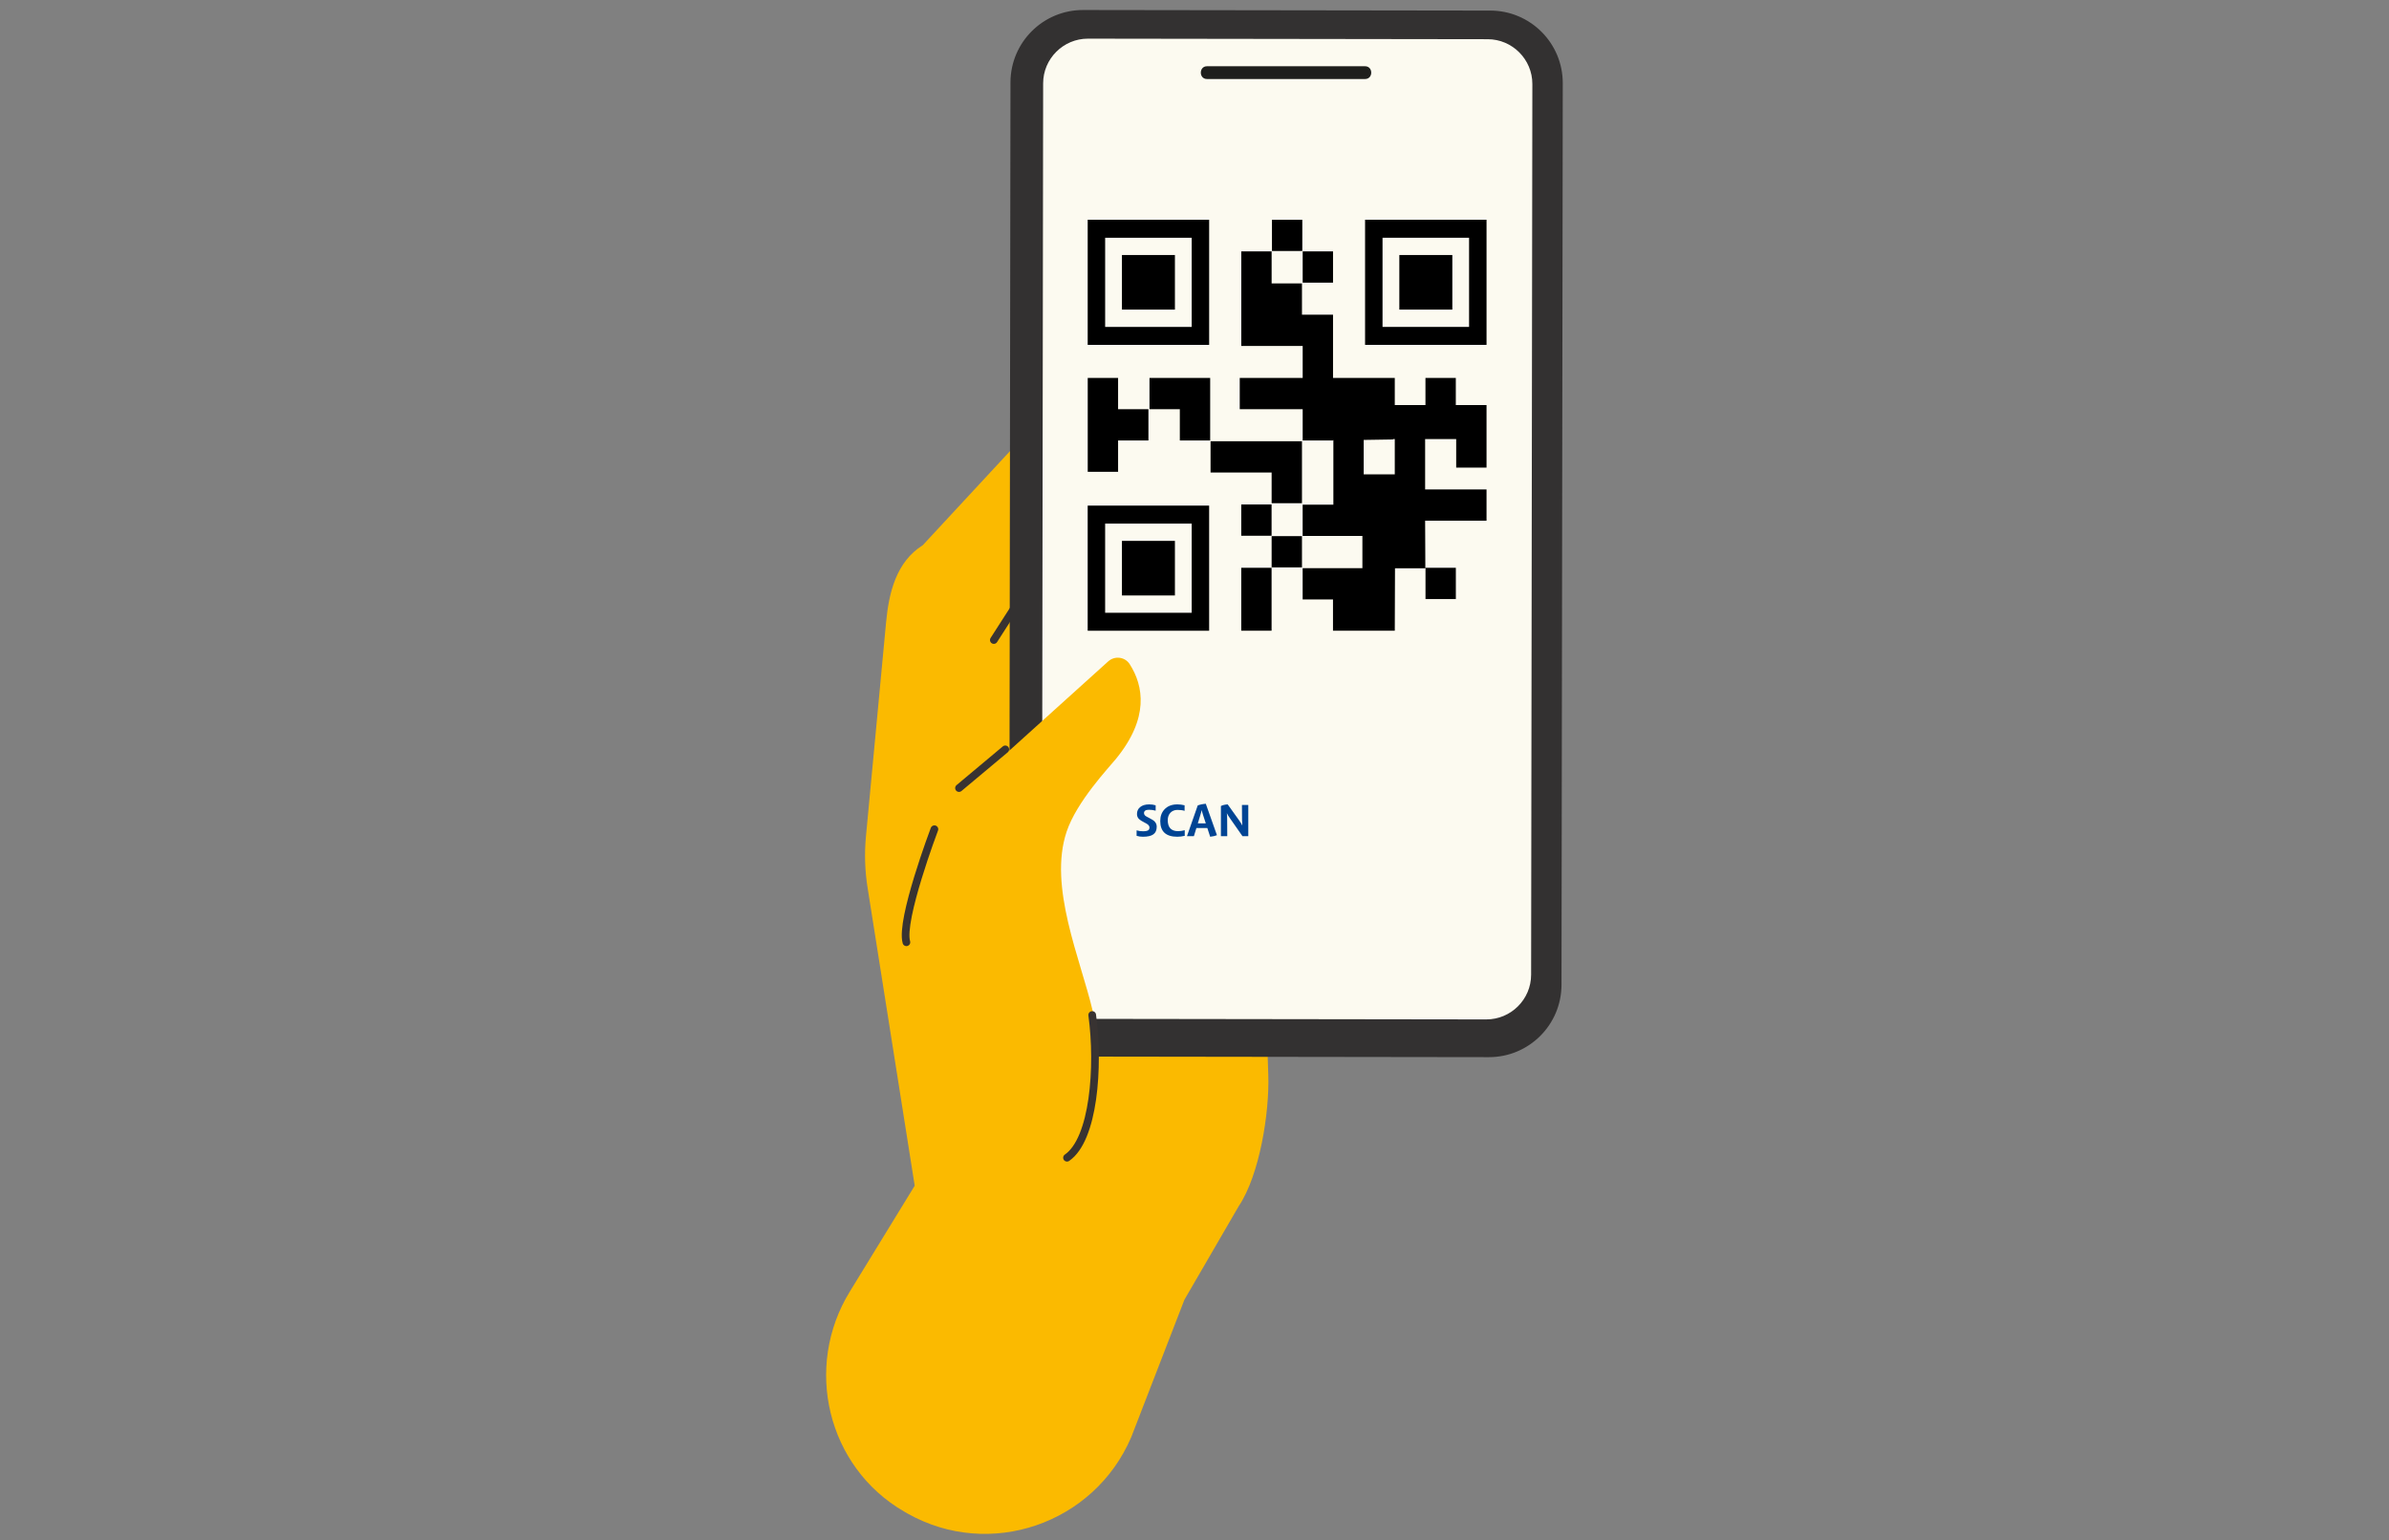
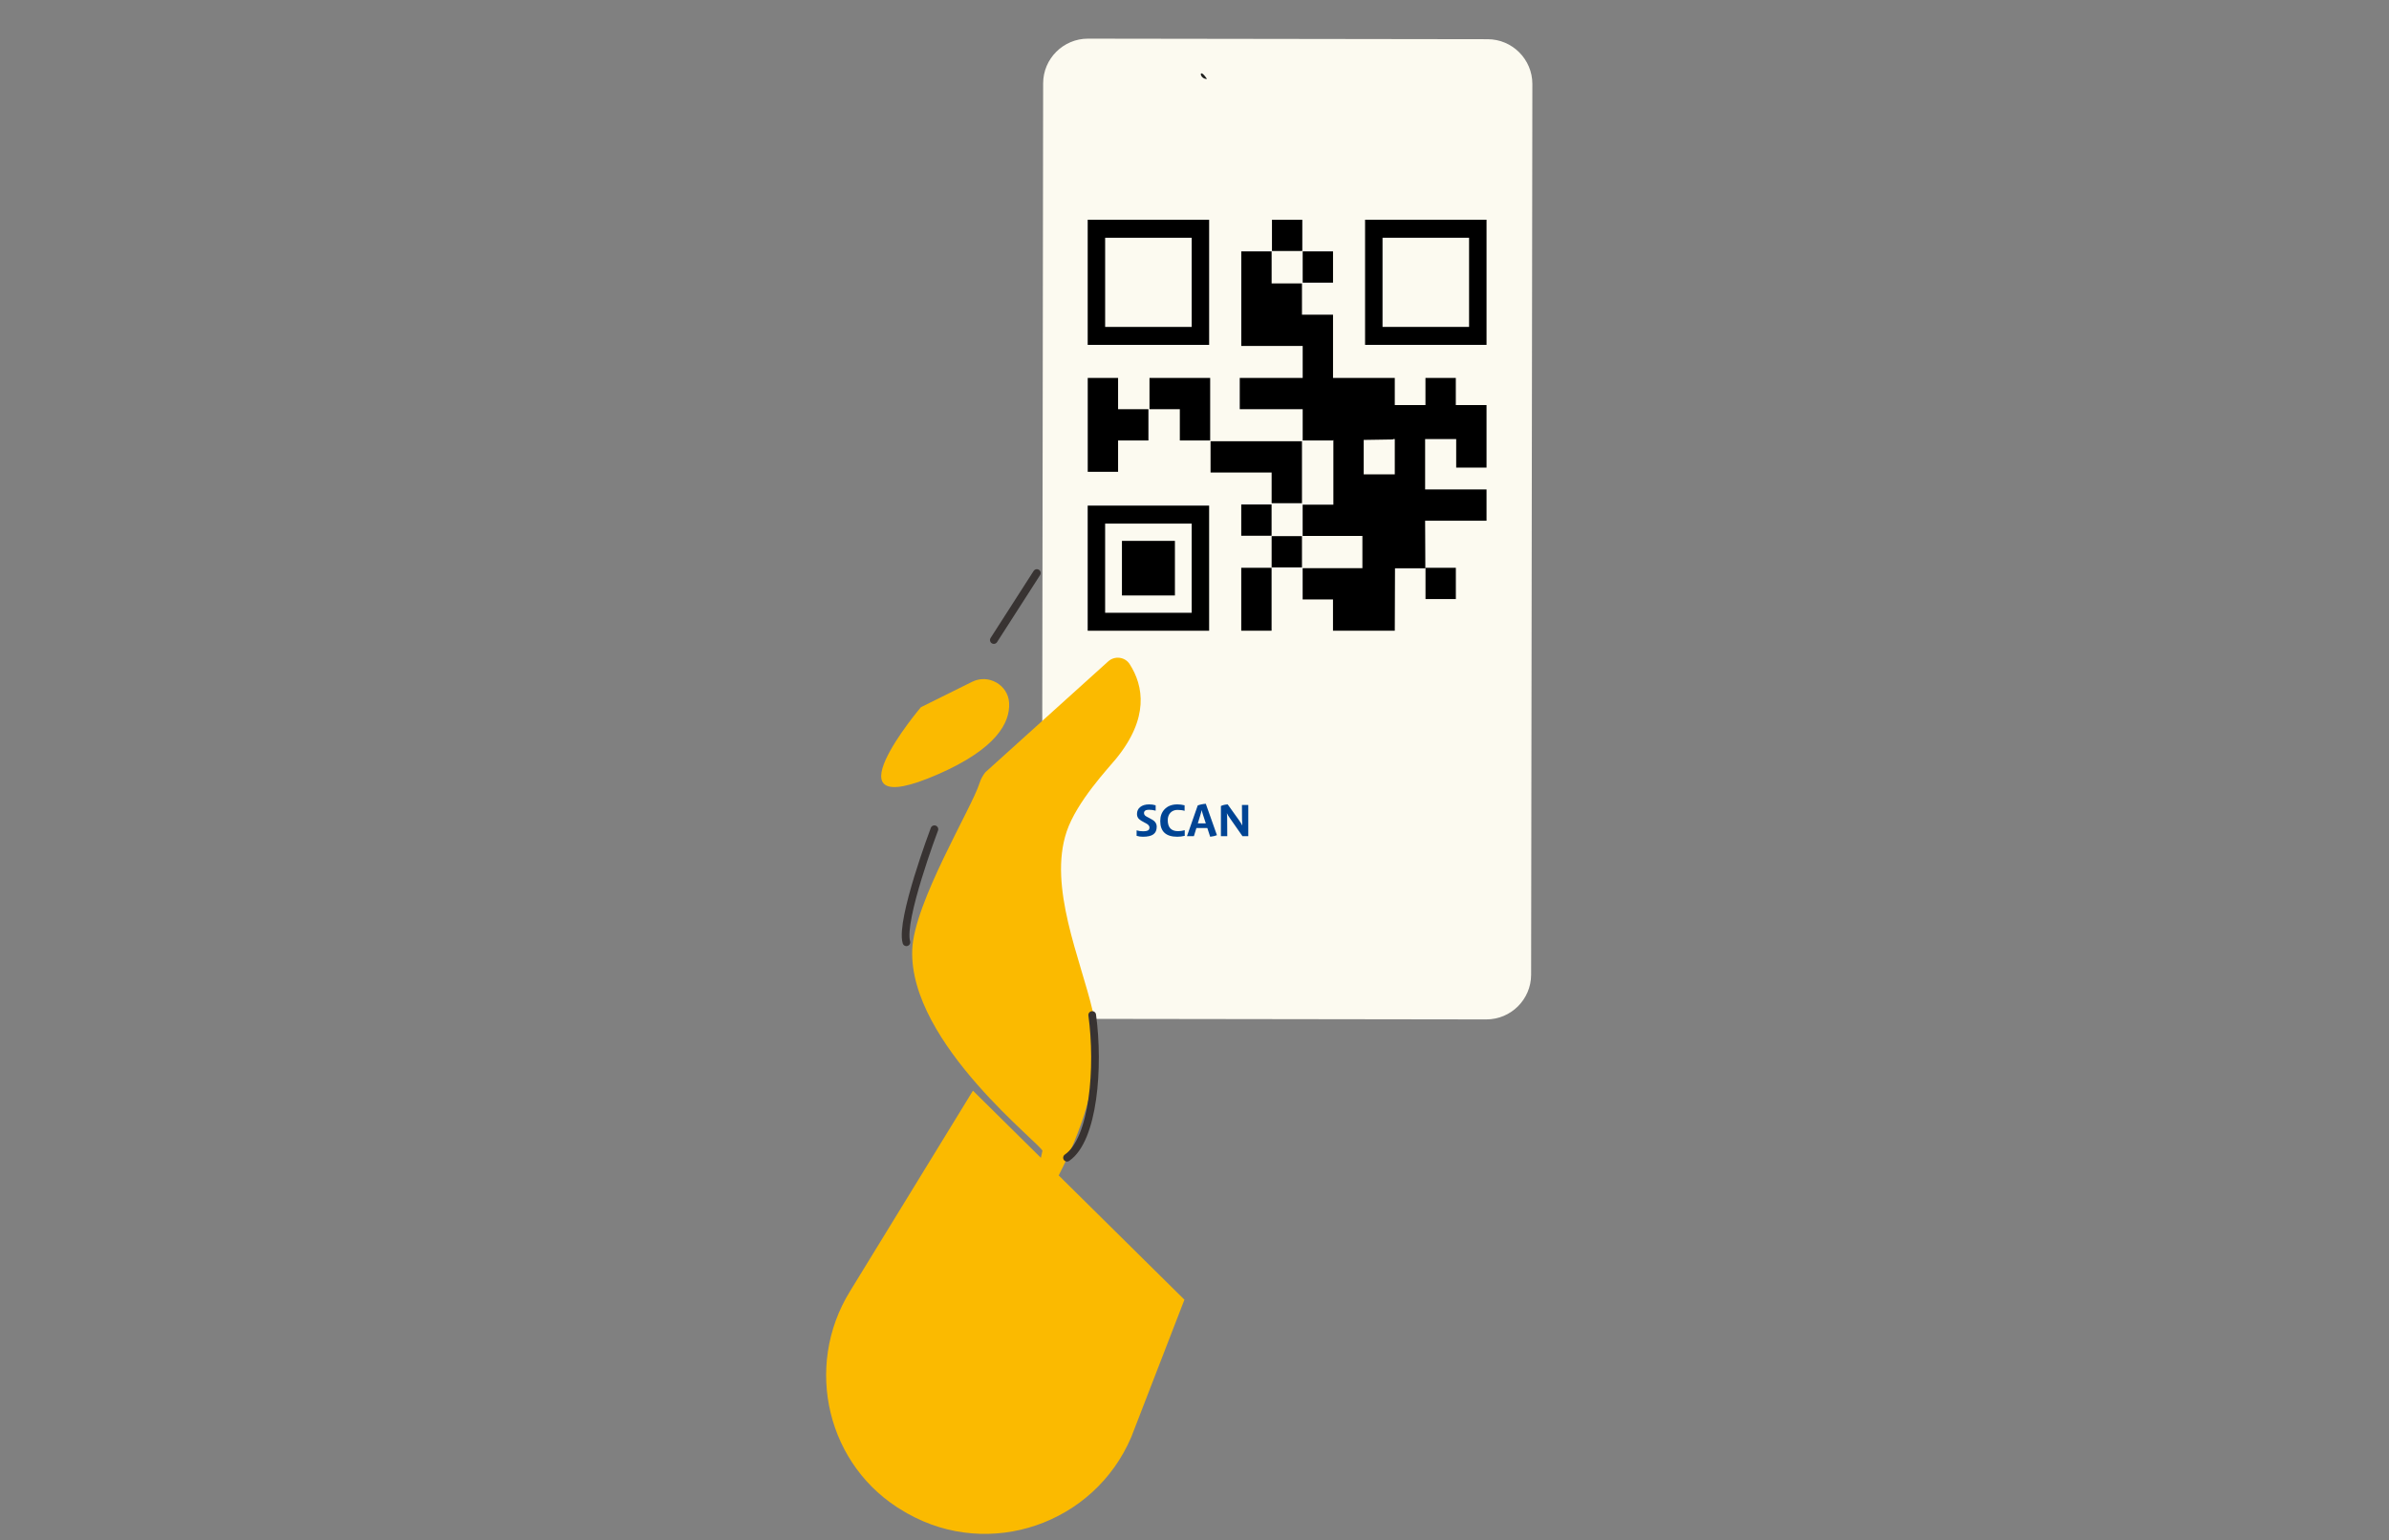
<svg xmlns="http://www.w3.org/2000/svg" width="200" height="129" viewBox="0 0 200 129" fill="none">
  <rect x="0" y="0" width="200" height="129" fill="#808080" stroke="none" />
-   <path d="M76.576 99.289L72.639 74.386C72.408 72.957 72.358 71.5 72.493 70.061L74.182 52.095C74.417 49.605 75.037 47.047 77.253 45.654L88.618 33.391C88.618 33.391 96.47 54.304 101.048 71.832C101.318 72.865 101.511 73.838 101.643 74.753L105.615 72.983L106.178 90.044C106.281 93.133 105.462 98.38 103.705 101.002L99.156 108.84L76.576 99.292V99.289Z" fill="#FBBA00" />
  <path d="M86.802 47.986L83.2 53.597" stroke="#383332" stroke-width="0.643" stroke-linecap="round" stroke-linejoin="round" />
  <path d="M77.099 59.22L81.392 57.09C82.753 56.417 84.399 57.354 84.481 58.861C84.57 60.503 83.441 62.697 78.492 64.853C68.756 69.089 77.096 59.22 77.096 59.22H77.099Z" fill="#FBBA00" />
-   <path d="M124.767 0.886L90.673 0.838C87.32 0.834 84.599 3.548 84.594 6.901L84.489 82.399C84.484 85.752 87.198 88.474 90.551 88.479L124.645 88.526C127.998 88.531 130.72 85.817 130.724 82.464L130.83 6.965C130.834 3.612 128.12 0.891 124.767 0.886Z" fill="#333131" />
  <path d="M124.43 85.366L90.966 85.32C88.904 85.32 87.222 83.627 87.226 81.568L87.329 6.978C87.329 4.915 89.021 3.233 91.08 3.237L124.544 3.283C126.607 3.283 128.288 4.976 128.285 7.035L128.181 81.625C128.181 83.688 126.489 85.37 124.43 85.366Z" fill="#FCFAF0" />
  <path d="M99.156 108.839L94.706 120.343C91.6 127.614 82.861 130.628 75.974 126.742C75.881 126.688 75.789 126.635 75.696 126.581C69.248 122.851 67.246 114.468 71.161 108.13L81.453 91.333L99.159 108.839H99.156Z" fill="#FBBA00" />
  <path d="M87.264 96.388C87.506 96.057 76.059 87.417 76.37 79.512C76.523 75.582 81.364 67.63 81.995 65.603C82.102 65.261 82.269 64.948 82.49 64.67L92.775 55.386C93.32 54.894 94.179 55.001 94.574 55.617C95.743 57.441 96.21 60.124 93.445 63.523C92.793 64.324 90.146 67.114 89.298 69.633C87.738 74.25 90.46 80.306 91.482 84.681C93.388 92.843 85.686 103.321 85.686 103.321L87.267 96.388H87.264Z" fill="#FBBA00" />
  <path d="M89.327 96.948C91.561 95.42 92.028 89.349 91.436 84.996" stroke="#383332" stroke-width="0.643" stroke-linecap="round" stroke-linejoin="round" />
-   <path d="M80.285 65.993L84.158 62.751" stroke="#383332" stroke-width="0.643" stroke-linecap="round" stroke-linejoin="round" />
  <path d="M78.226 69.439C78.226 69.439 75.343 77.06 75.881 78.905" stroke="#383332" stroke-width="0.643" stroke-linecap="round" stroke-linejoin="round" />
  <path fill-rule="evenodd" clip-rule="evenodd" d="M108.997 36.95V42.137H106.457V39.522V39.568H101.344V36.95H108.997ZM116.624 36.8L114.166 36.839V39.721H116.767V36.768H116.624V36.796V36.8ZM111.626 36.861V42.261H109.054V44.88H114.056V47.577H109.054V50.195H111.594V52.814H116.767L116.785 47.587H119.325L119.307 43.605H124.448V40.986H119.307V36.768H121.908V39.158H124.448V33.921H121.876V31.648H119.335V33.921H116.767V31.648H111.626H111.597V26.351H108.997V23.732H106.457V21.053H103.916V28.969H109.057V31.648H103.788V34.267H109.057V36.885H111.597V36.861H111.626ZM106.485 18.403H109.025V21.021H106.485V18.403ZM108.997 47.516H106.457V44.898H108.997V47.516ZM111.597 23.672H109.057V21.053H111.597V23.672ZM96.143 34.267V36.885H93.603V39.511H91.062V31.648H93.603V34.267H96.143ZM96.232 34.267V31.648H101.312V36.885H98.772V34.267H96.232ZM121.879 50.163H119.339V47.545H121.879V50.163ZM106.453 50.473V52.814H103.913V47.545H106.453V50.47V50.473ZM106.453 44.866H103.913V42.247H106.453V44.866Z" fill="black" />
  <path fill-rule="evenodd" clip-rule="evenodd" d="M101.226 28.88H91.059V18.403H101.226V28.88ZM99.766 27.377V19.91H92.519V27.377H99.766Z" fill="black" />
-   <path d="M98.361 21.355H93.926V25.926H98.361V21.355Z" fill="black" />
  <path fill-rule="evenodd" clip-rule="evenodd" d="M101.225 52.818H91.058V42.34H101.225V52.818ZM99.765 51.314V43.847H92.518V51.314H99.765Z" fill="black" />
  <path d="M98.361 45.293H93.926V49.864H98.361V45.293Z" fill="black" />
  <path fill-rule="evenodd" clip-rule="evenodd" d="M124.448 18.402V28.879H114.28V18.402H124.448ZM122.987 19.909H115.741V27.376H122.987V19.909Z" fill="black" />
-   <path d="M121.584 21.355H117.148V25.926H121.584V21.355Z" fill="black" />
  <path d="M96.837 69.224C96.837 69.815 96.479 70.069 95.671 70.069C95.49 70.069 95.317 70.044 95.153 69.992V69.534C95.313 69.586 95.49 69.61 95.687 69.61C95.892 69.61 96.037 69.582 96.121 69.53C96.194 69.482 96.23 69.401 96.23 69.293C96.23 69.216 96.198 69.144 96.129 69.076C96.073 69.019 95.965 68.951 95.8 68.871C95.587 68.762 95.438 68.67 95.358 68.589C95.241 68.477 95.185 68.336 95.185 68.163C95.185 67.926 95.269 67.737 95.442 67.592C95.627 67.436 95.884 67.359 96.21 67.359C96.391 67.359 96.572 67.383 96.748 67.436V67.886C96.567 67.833 96.374 67.809 96.178 67.809C95.908 67.809 95.772 67.906 95.772 68.095C95.772 68.167 95.804 68.235 95.864 68.296C95.9 68.336 96.017 68.404 96.206 68.497C96.435 68.613 96.588 68.71 96.664 68.794C96.781 68.919 96.837 69.064 96.837 69.224ZM99.183 69.522V69.992C98.97 70.044 98.761 70.069 98.56 70.069C97.608 70.069 97.133 69.63 97.133 68.754C97.133 68.356 97.25 68.03 97.487 67.777C97.748 67.5 98.106 67.359 98.568 67.359C98.761 67.359 98.962 67.383 99.171 67.436V67.898C98.998 67.846 98.797 67.821 98.568 67.821C98.086 67.821 97.76 68.175 97.76 68.674C97.76 69.293 98.05 69.602 98.624 69.602C98.801 69.602 98.986 69.574 99.183 69.522ZM100.946 67.307L101.879 69.94C101.738 70 101.549 70.04 101.312 70.069L101.075 69.341H100.158L99.949 70.02H99.37L100.271 67.448C100.46 67.375 100.685 67.327 100.946 67.307ZM100.279 68.947H100.946L100.729 68.284C100.657 68.063 100.613 67.91 100.601 67.833C100.588 67.91 100.548 68.063 100.48 68.284L100.279 68.947ZM104.503 67.407V70.02H104.016L102.983 68.541C102.846 68.344 102.754 68.195 102.706 68.095C102.726 68.195 102.734 68.352 102.734 68.565L102.742 70.02H102.211V67.496C102.364 67.419 102.553 67.375 102.778 67.359L103.727 68.686C103.859 68.875 103.952 69.019 104.004 69.128C103.992 69.043 103.984 68.891 103.98 68.662L103.972 67.407H104.503Z" fill="#004494" />
-   <path d="M101.045 6.617H114.28C114.968 6.617 114.968 5.548 114.28 5.548H101.045C100.357 5.548 100.357 6.617 101.045 6.617Z" fill="#1E1E1C" />
+   <path d="M101.045 6.617H114.28H101.045C100.357 5.548 100.357 6.617 101.045 6.617Z" fill="#1E1E1C" />
</svg>